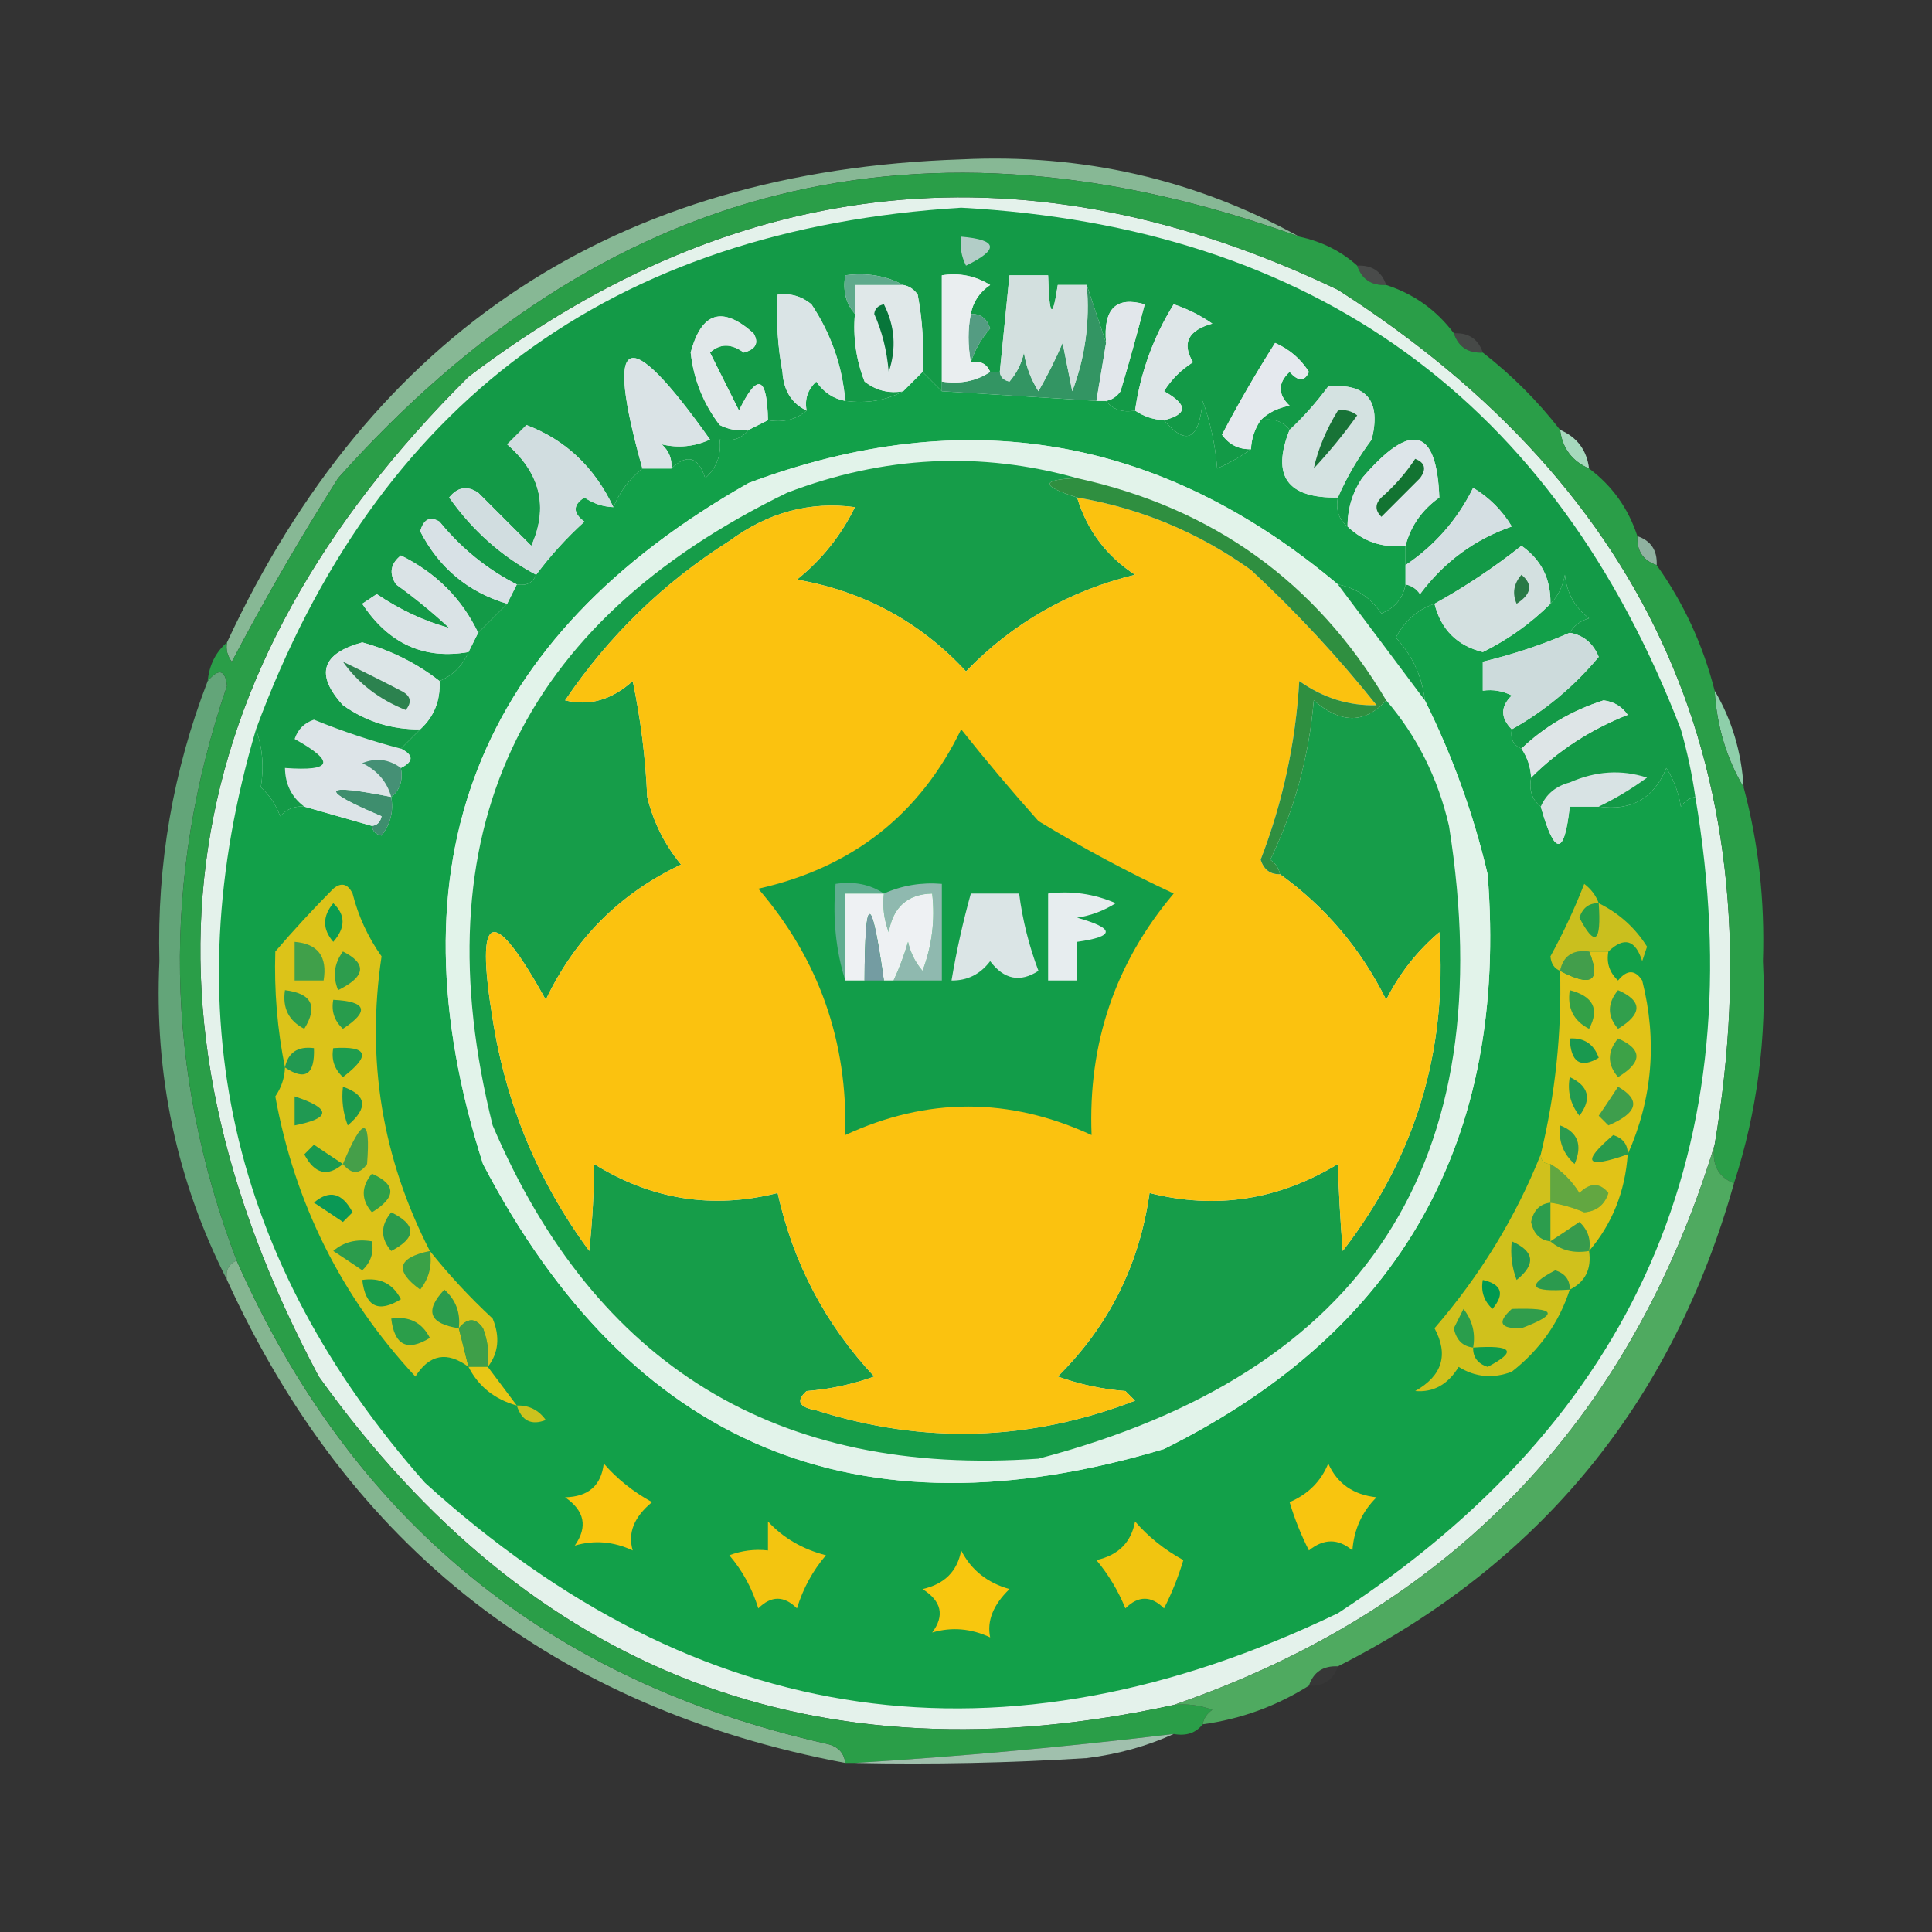
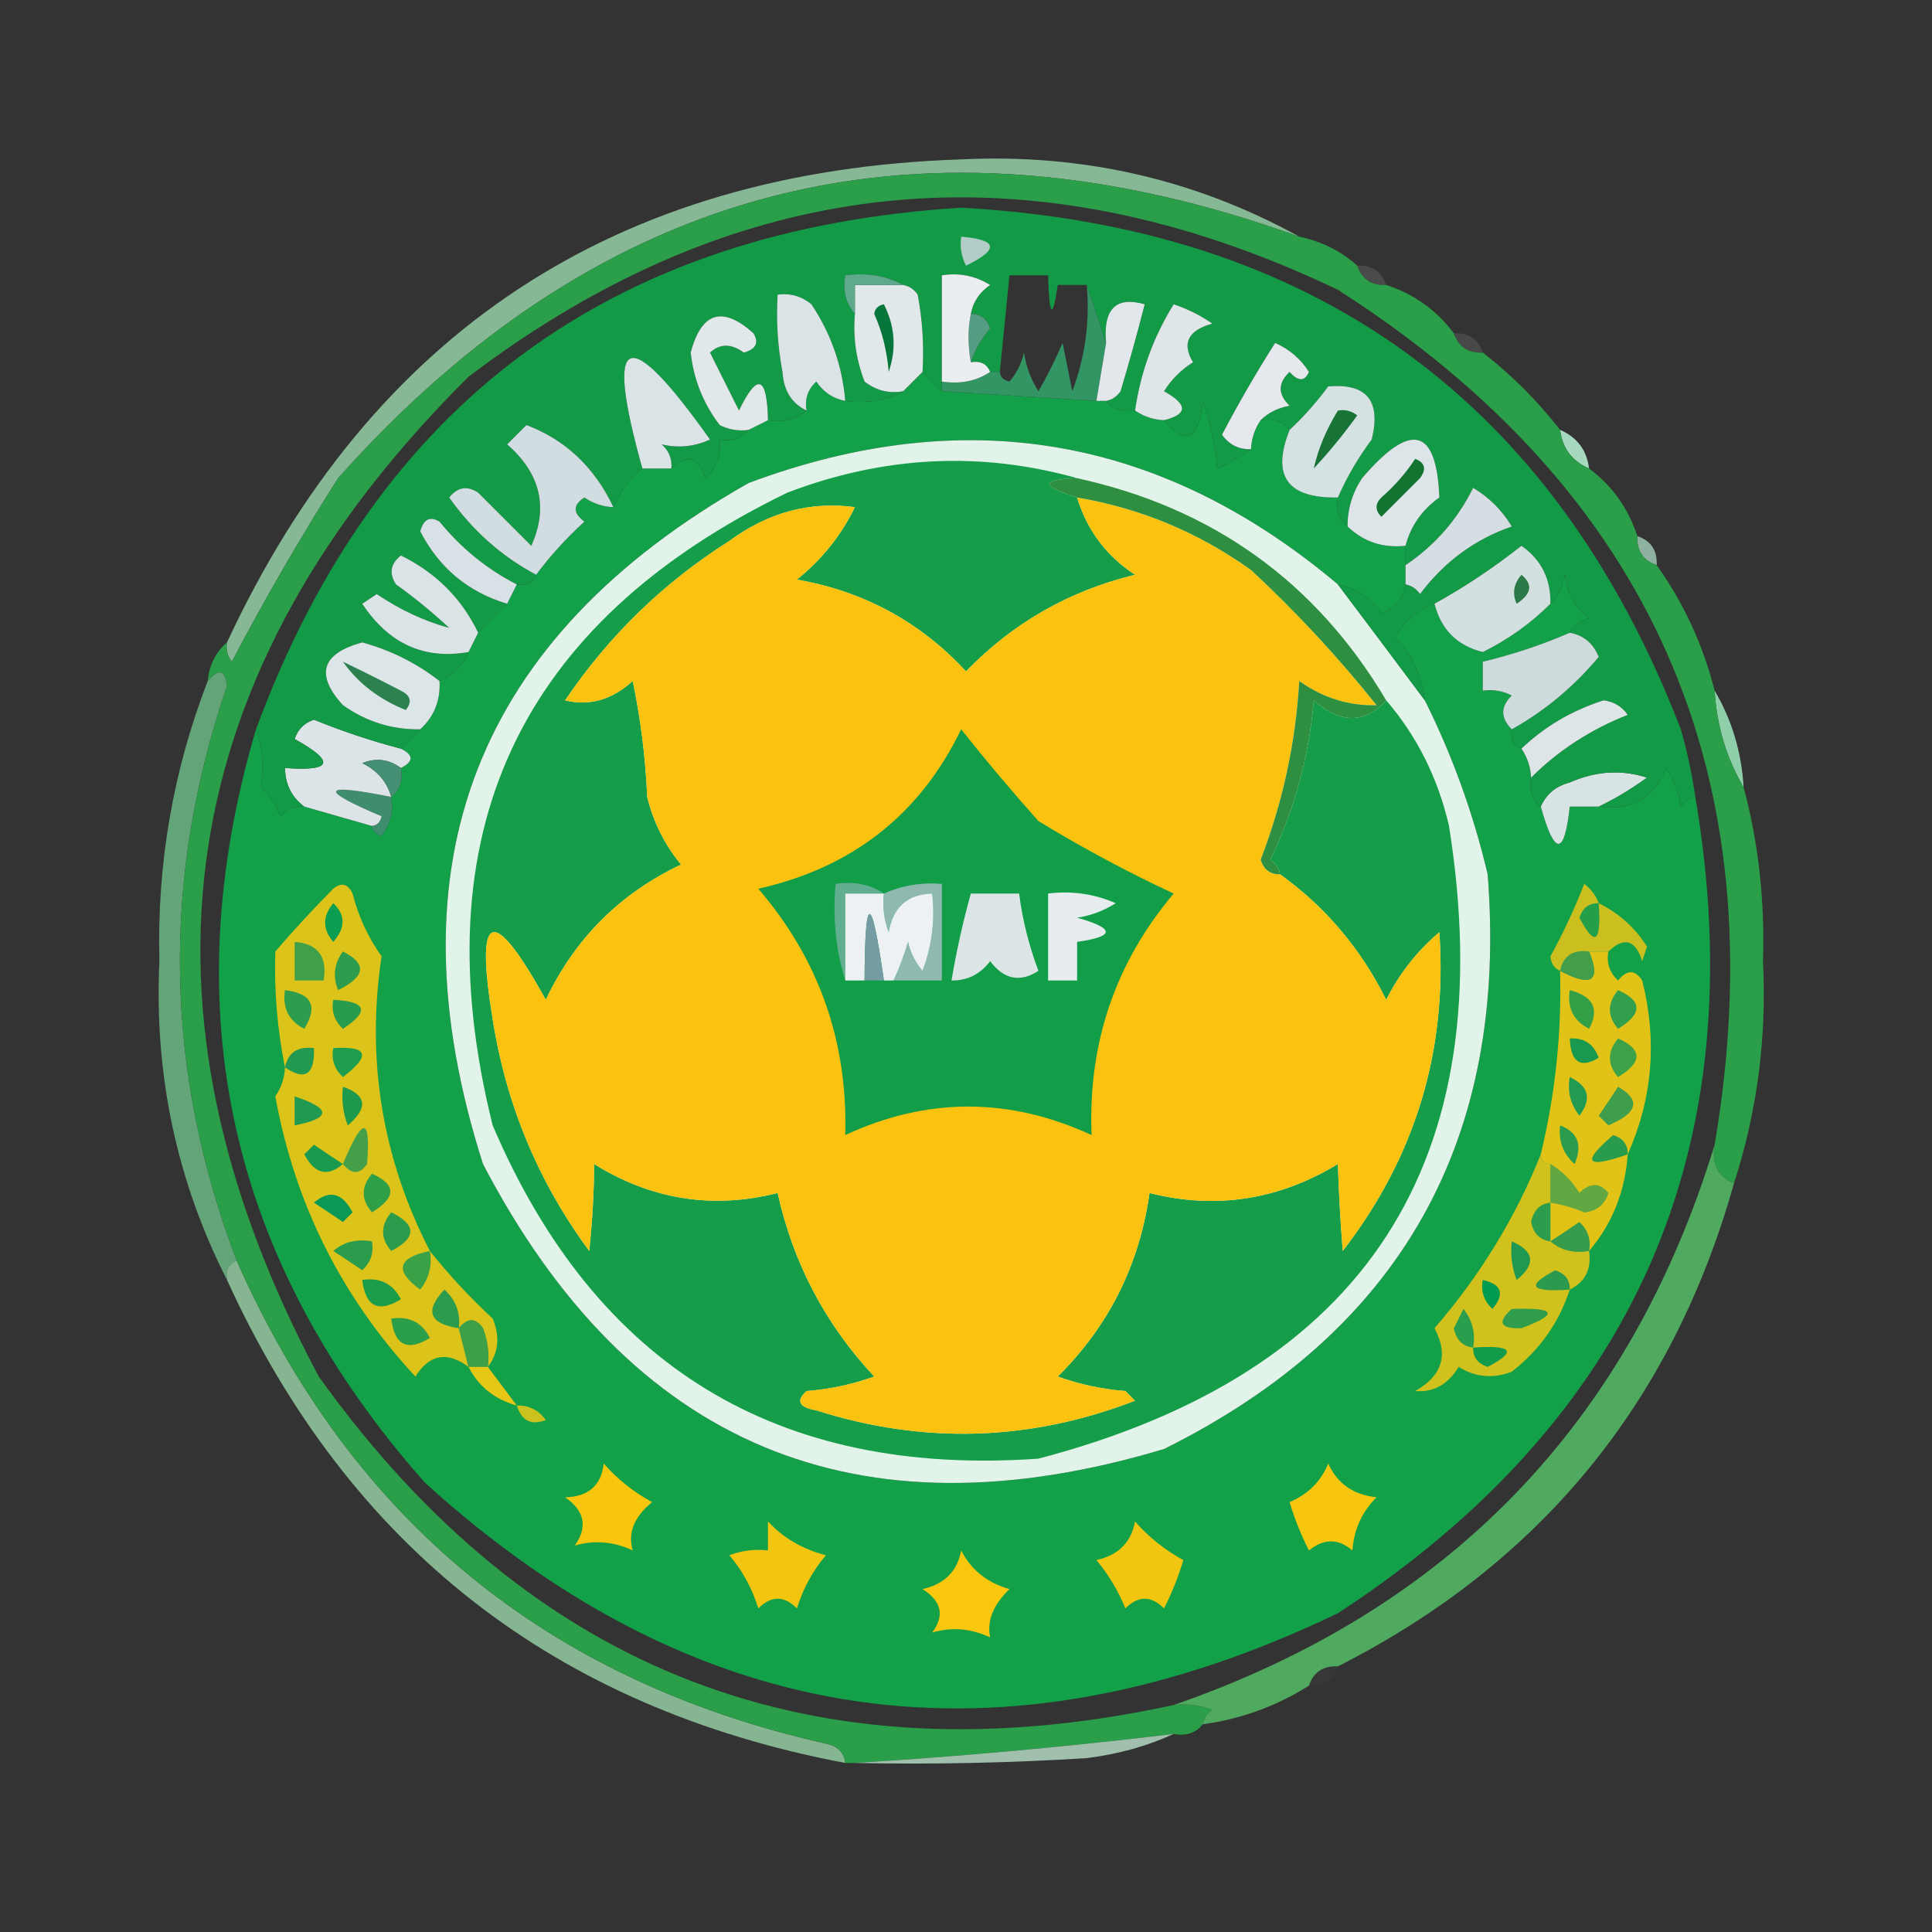
<svg xmlns="http://www.w3.org/2000/svg" version="1.1" width="200px" height="200px" style="shape-rendering:geometricPrecision; text-rendering:geometricPrecision; image-rendering:optimizeQuality; fill-rule:evenodd; clip-rule:evenodd">
  <rect width="100%" height="100%" fill="#333333" stroke="none" />
  <g>
    <path style="opacity:0.133" fill="#ddefe5" d="M 140.5,27.5 C 142.027,27.427 143.027,28.094 143.5,29.5C 141.973,29.573 140.973,28.906 140.5,27.5 Z" />
  </g>
  <g>
    <path style="opacity:0.949" fill="#8bbf9a" d="M 134.5,24.5 C 95.573,10.447 62.407,18.78 35,49.5C 31.081,55.67 27.414,62.003 24,68.5C 23.536,67.906 23.369,67.239 23.5,66.5C 38.468,34.334 63.802,17.667 99.5,16.5C 112.038,15.887 123.705,18.553 134.5,24.5 Z" />
  </g>
  <g>
    <path style="opacity:0.118" fill="#daede3" d="M 150.5,34.5 C 152.027,34.427 153.027,35.094 153.5,36.5C 151.973,36.573 150.973,35.906 150.5,34.5 Z" />
  </g>
  <g>
    <path style="opacity:1" fill="#a6d9bd" d="M 161.5,44.5 C 163.262,45.262 164.262,46.596 164.5,48.5C 162.738,47.738 161.738,46.404 161.5,44.5 Z" />
  </g>
  <g>
    <path style="opacity:0.741" fill="#b0dec6" d="M 169.5,55.5 C 170.906,55.973 171.573,56.973 171.5,58.5C 170.094,58.027 169.427,57.027 169.5,55.5 Z" />
  </g>
  <g>
-     <path style="opacity:1" fill="#e4f2eb" d="M 177.5,118.5 C 168.698,147.303 150.032,166.636 121.5,176.5C 84.489,184.554 54.989,173.221 33,142.5C 12.531,104.115 17.698,69.615 48.5,39C 76.558,17.731 106.558,14.731 138.5,30C 170.965,50.776 183.965,80.276 177.5,118.5 Z" />
-   </g>
+     </g>
  <g>
    <path style="opacity:1" fill="#8ecfaa" d="M 177.5,71.5 C 179.277,74.505 180.277,77.838 180.5,81.5C 178.723,78.495 177.723,75.162 177.5,71.5 Z" />
  </g>
  <g>
    <path style="opacity:0.89" fill="#69b381" d="M 24.5,130.5 C 23.662,130.842 23.328,131.508 23.5,132.5C 18.284,122.236 15.951,111.236 16.5,99.5C 16.24,89.469 17.907,79.802 21.5,70.5C 22.65,69.15 23.317,69.316 23.5,71C 16.682,90.971 17.015,110.804 24.5,130.5 Z" />
  </g>
  <g>
    <path style="opacity:1" fill="#12a049" d="M 95.5,38.5 C 96.167,39.167 96.833,39.833 97.5,40.5C 102.833,40.833 108.167,41.167 113.5,41.5C 113.833,41.5 114.167,41.5 114.5,41.5C 115.209,42.404 116.209,42.737 117.5,42.5C 118.391,43.11 119.391,43.443 120.5,43.5C 122.797,46.215 124.13,45.548 124.5,41.5C 125.314,43.766 125.814,46.099 126,48.5C 127.302,47.915 128.469,47.248 129.5,46.5C 129.557,45.391 129.89,44.391 130.5,43.5C 131.791,43.263 132.791,43.596 133.5,44.5C 131.594,49.271 133.26,51.604 138.5,51.5C 138.263,52.791 138.596,53.791 139.5,54.5C 141.142,56.081 143.142,56.748 145.5,56.5C 145.5,57.167 145.5,57.833 145.5,58.5C 145.5,59.167 145.5,59.833 145.5,60.5C 145.25,61.922 144.417,62.922 143,63.5C 141.871,61.859 140.371,60.859 138.5,60.5C 120.243,45.124 99.91,41.624 77.5,50C 49.256,65.996 40.09,89.496 50,120.5C 65.239,149.695 88.739,159.528 120.5,150C 145.007,137.832 156.173,117.999 154,90.5C 152.524,84.236 150.357,78.236 147.5,72.5C 147.219,70.037 146.219,67.871 144.5,66C 145.384,64.28 146.717,63.114 148.5,62.5C 149.175,65.175 150.842,66.842 153.5,67.5C 156.129,66.198 158.462,64.532 160.5,62.5C 161.268,61.737 161.768,60.737 162,59.5C 162.199,61.403 163.033,62.903 164.5,64C 163.584,64.278 162.918,64.778 162.5,65.5C 159.67,66.734 156.67,67.734 153.5,68.5C 153.5,69.5 153.5,70.5 153.5,71.5C 154.552,71.35 155.552,71.517 156.5,72C 155.316,73.145 155.316,74.312 156.5,75.5C 156.328,76.492 156.662,77.158 157.5,77.5C 158.11,78.391 158.443,79.391 158.5,80.5C 158.263,81.791 158.596,82.791 159.5,83.5C 160.941,88.639 161.941,88.639 162.5,83.5C 163.5,83.5 164.5,83.5 165.5,83.5C 168.885,83.975 171.218,82.642 172.5,79.5C 173.281,80.729 173.781,82.062 174,83.5C 174.383,82.944 174.883,82.611 175.5,82.5C 181.638,118.727 169.304,146.893 138.5,167C 103.811,183.686 72.311,179.186 44,153.5C 23.747,130.609 17.914,104.609 26.5,75.5C 27.18,77.39 27.347,79.39 27,81.5C 27.915,82.328 28.581,83.328 29,84.5C 29.671,83.748 30.504,83.414 31.5,83.5C 33.833,84.167 36.167,84.833 38.5,85.5C 38.56,86.043 38.893,86.376 39.5,86.5C 40.429,85.311 40.762,83.978 40.5,82.5C 41.404,81.791 41.737,80.791 41.5,79.5C 42.833,78.833 42.833,78.167 41.5,77.5C 42.167,76.833 42.833,76.167 43.5,75.5C 44.942,74.18 45.608,72.514 45.5,70.5C 46.9,69.9 47.9,68.9 48.5,67.5C 48.833,66.833 49.167,66.167 49.5,65.5C 50.5,64.5 51.5,63.5 52.5,62.5C 52.833,61.833 53.167,61.167 53.5,60.5C 54.492,60.672 55.158,60.338 55.5,59.5C 56.96,57.537 58.627,55.704 60.5,54C 59.289,53.107 59.289,52.274 60.5,51.5C 61.417,52.127 62.417,52.461 63.5,52.5C 64.143,50.924 65.143,49.59 66.5,48.5C 67.5,48.5 68.5,48.5 69.5,48.5C 71.129,46.94 72.296,47.273 73,49.5C 74.188,48.437 74.688,47.103 74.5,45.5C 75.791,45.737 76.791,45.404 77.5,44.5C 78.167,44.167 78.833,43.833 79.5,43.5C 81.099,43.768 82.432,43.434 83.5,42.5C 83.281,41.325 83.614,40.325 84.5,39.5C 85.265,40.612 86.265,41.279 87.5,41.5C 89.735,41.795 91.735,41.461 93.5,40.5C 94.167,39.833 94.833,39.167 95.5,38.5 Z" />
  </g>
  <g>
    <path style="opacity:1" fill="#379b4d" d="M 164.5,129.5 C 162.901,129.768 161.568,129.434 160.5,128.5C 161.482,127.859 162.482,127.193 163.5,126.5C 164.386,127.325 164.719,128.325 164.5,129.5 Z" />
  </g>
  <g>
    <path style="opacity:1" fill="#2c9d4d" d="M 160.5,124.5 C 160.5,125.833 160.5,127.167 160.5,128.5C 159.414,128.38 158.747,127.713 158.5,126.5C 158.747,125.287 159.414,124.62 160.5,124.5 Z" />
  </g>
  <g>
    <path style="opacity:1" fill="#62a741" d="M 160.5,120.5 C 161.712,121.23 162.712,122.23 163.5,123.5C 164.609,122.41 165.609,122.41 166.5,123.5C 166.113,124.72 165.28,125.387 164,125.5C 162.862,125.011 161.695,124.678 160.5,124.5C 160.5,123.167 160.5,121.833 160.5,120.5 Z" />
  </g>
  <g>
    <path style="opacity:1" fill="#dcc319" d="M 44.5,129.5 C 46.461,131.963 48.628,134.297 51,136.5C 51.78,138.387 51.613,140.054 50.5,141.5C 50.657,140.127 50.49,138.793 50,137.5C 49.23,136.402 48.397,136.402 47.5,137.5C 47.833,138.833 48.167,140.167 48.5,141.5C 46.292,139.857 44.459,140.19 43,142.5C 35.353,134.262 30.52,124.595 28.5,113.5C 29.127,112.583 29.461,111.583 29.5,110.5C 28.707,106.574 28.374,102.574 28.5,98.5C 30.406,96.278 32.406,94.112 34.5,92C 35.332,91.312 35.998,91.479 36.5,92.5C 37.092,94.85 38.092,97.017 39.5,99C 37.894,109.734 39.561,119.901 44.5,129.5 Z" />
  </g>
  <g>
    <path style="opacity:1" fill="#2b9b4c" d="M 40.5,125.5 C 43.14,126.794 43.14,128.127 40.5,129.5C 39.374,128.192 39.374,126.858 40.5,125.5 Z" />
  </g>
  <g>
    <path style="opacity:1" fill="#0a9855" d="M 32.5,124.5 C 34.093,123.133 35.426,123.466 36.5,125.5C 36.167,125.833 35.833,126.167 35.5,126.5C 34.482,125.807 33.482,125.141 32.5,124.5 Z" />
  </g>
  <g>
    <path style="opacity:1" fill="#2fa048" d="M 38.5,121.5 C 41.041,122.623 41.041,123.956 38.5,125.5C 37.374,124.192 37.374,122.858 38.5,121.5 Z" />
  </g>
  <g>
    <path style="opacity:1" fill="#e1c317" d="M 164.5,98.5 C 165.167,98.5 165.833,98.5 166.5,98.5C 166.281,99.675 166.614,100.675 167.5,101.5C 168.425,100.359 169.259,100.359 170,101.5C 171.57,107.725 171.07,113.725 168.5,119.5C 168.23,123.358 166.897,126.691 164.5,129.5C 164.719,128.325 164.386,127.325 163.5,126.5C 162.482,127.193 161.482,127.859 160.5,128.5C 160.5,127.167 160.5,125.833 160.5,124.5C 161.695,124.678 162.862,125.011 164,125.5C 165.28,125.387 166.113,124.72 166.5,123.5C 165.609,122.41 164.609,122.41 163.5,123.5C 162.712,122.23 161.712,121.23 160.5,120.5C 159.833,120.5 159.5,120.167 159.5,119.5C 161.006,113.267 161.673,106.934 161.5,100.5C 164.765,102.23 165.765,101.563 164.5,98.5 Z" />
  </g>
  <g>
    <path style="opacity:1" fill="#e2f3ea" d="M 138.5,60.5 C 141.531,64.524 144.531,68.524 147.5,72.5C 150.357,78.236 152.524,84.236 154,90.5C 156.173,117.999 145.007,137.832 120.5,150C 88.739,159.528 65.239,149.695 50,120.5C 40.09,89.496 49.256,65.996 77.5,50C 99.91,41.624 120.243,45.124 138.5,60.5 Z" />
  </g>
  <g>
    <path style="opacity:1" fill="#169d49" d="M 111.5,49.5 C 107.714,49.638 107.714,50.305 111.5,51.5C 112.529,54.891 114.529,57.557 117.5,59.5C 110.677,61.16 104.844,64.493 100,69.5C 95.26,64.379 89.427,61.212 82.5,60C 85.07,57.933 87.07,55.433 88.5,52.5C 83.841,51.877 79.507,53.044 75.5,56C 68.689,60.311 63.022,65.811 58.5,72.5C 60.998,73.121 63.332,72.454 65.5,70.5C 66.326,74.459 66.826,78.459 67,82.5C 67.639,85.112 68.806,87.446 70.5,89.5C 64.174,92.493 59.507,97.159 56.5,103.5C 50.987,93.533 49.154,94.199 51,105.5C 52.393,114.357 55.727,122.357 61,129.5C 61.334,126.234 61.501,123.234 61.5,120.5C 67.453,124.197 73.787,125.197 80.5,123.5C 82.115,130.77 85.448,137.103 90.5,142.5C 88.234,143.314 85.9,143.814 83.5,144C 82.366,145.016 82.699,145.683 84.5,146C 95.622,149.534 106.622,149.201 117.5,145C 117.167,144.667 116.833,144.333 116.5,144C 114.1,143.814 111.766,143.314 109.5,142.5C 114.786,137.262 117.952,130.929 119,123.5C 125.849,125.228 132.349,124.228 138.5,120.5C 138.582,123.333 138.748,126.333 139,129.5C 146.515,119.776 149.848,108.776 149,96.5C 146.684,98.47 144.851,100.804 143.5,103.5C 140.877,98.216 137.211,93.883 132.5,90.5C 132.389,89.883 132.056,89.383 131.5,89C 134.007,83.813 135.507,78.313 136,72.5C 138.792,74.935 141.292,74.935 143.5,72.5C 146.69,76.214 148.857,80.547 150,85.5C 155.525,120.279 141.358,142.113 107.5,151C 80.473,152.904 61.64,141.404 51,116.5C 43.49,86.356 53.657,64.523 81.5,51C 91.492,47.189 101.492,46.689 111.5,49.5 Z" />
  </g>
  <g>
    <path style="opacity:1" fill="#fbc20f" d="M 111.5,51.5 C 118.056,52.609 124.056,55.109 129.5,59C 134.201,63.366 138.534,68.032 142.5,73C 139.639,73.085 136.972,72.251 134.5,70.5C 134.123,76.902 132.79,83.069 130.5,89C 130.836,90.03 131.503,90.53 132.5,90.5C 137.211,93.883 140.877,98.216 143.5,103.5C 144.851,100.804 146.684,98.47 149,96.5C 149.848,108.776 146.515,119.776 139,129.5C 138.748,126.333 138.582,123.333 138.5,120.5C 132.349,124.228 125.849,125.228 119,123.5C 117.952,130.929 114.786,137.262 109.5,142.5C 111.766,143.314 114.1,143.814 116.5,144C 116.833,144.333 117.167,144.667 117.5,145C 106.622,149.201 95.622,149.534 84.5,146C 82.699,145.683 82.366,145.016 83.5,144C 85.9,143.814 88.234,143.314 90.5,142.5C 85.448,137.103 82.115,130.77 80.5,123.5C 73.787,125.197 67.453,124.197 61.5,120.5C 61.501,123.234 61.334,126.234 61,129.5C 55.727,122.357 52.393,114.357 51,105.5C 49.154,94.199 50.987,93.533 56.5,103.5C 59.507,97.159 64.174,92.493 70.5,89.5C 68.806,87.446 67.639,85.112 67,82.5C 66.826,78.459 66.326,74.459 65.5,70.5C 63.332,72.454 60.998,73.121 58.5,72.5C 63.022,65.811 68.689,60.311 75.5,56C 79.507,53.044 83.841,51.877 88.5,52.5C 87.07,55.433 85.07,57.933 82.5,60C 89.427,61.212 95.26,64.379 100,69.5C 104.844,64.493 110.677,61.16 117.5,59.5C 114.529,57.557 112.529,54.891 111.5,51.5 Z" />
  </g>
  <g>
    <path style="opacity:1" fill="#2b9c4c" d="M 34.5,129.5 C 35.568,128.566 36.901,128.232 38.5,128.5C 38.719,129.675 38.386,130.675 37.5,131.5C 36.482,130.807 35.482,130.141 34.5,129.5 Z" />
  </g>
  <g>
    <path style="opacity:1" fill="#3aa147" d="M 44.5,129.5 C 44.762,130.978 44.429,132.311 43.5,133.5C 40.806,131.537 41.139,130.203 44.5,129.5 Z" />
  </g>
  <g>
    <path style="opacity:1" fill="#1b9d4a" d="M 37.5,132.5 C 39.346,132.222 40.68,132.889 41.5,134.5C 39.167,135.941 37.834,135.275 37.5,132.5 Z" />
  </g>
  <g>
    <path style="opacity:1" fill="#2b9c4d" d="M 47.5,137.5 C 44.431,137.037 43.931,135.704 46,133.5C 47.188,134.563 47.688,135.897 47.5,137.5 Z" />
  </g>
  <g>
    <path style="opacity:1" fill="#d0c11c" d="M 159.5,119.5 C 159.5,120.167 159.833,120.5 160.5,120.5C 160.5,121.833 160.5,123.167 160.5,124.5C 159.414,124.62 158.747,125.287 158.5,126.5C 158.747,127.713 159.414,128.38 160.5,128.5C 161.568,129.434 162.901,129.768 164.5,129.5C 164.771,131.38 164.104,132.713 162.5,133.5C 161.394,136.909 159.394,139.742 156.5,142C 154.559,142.743 152.726,142.576 151,141.5C 149.887,143.329 148.387,144.163 146.5,144C 149.309,142.412 149.975,140.245 148.5,137.5C 153.226,132.03 156.892,126.03 159.5,119.5 Z" />
  </g>
  <g>
    <path style="opacity:1" fill="#2a9e4c" d="M 152.5,139.5 C 151.414,139.38 150.747,138.713 150.5,137.5C 150.833,136.833 151.167,136.167 151.5,135.5C 152.429,136.689 152.762,138.022 152.5,139.5 Z" />
  </g>
  <g>
    <path style="opacity:1" fill="#309d4c" d="M 156.5,135.5 C 161.1,135.345 161.433,136.012 157.5,137.5C 155.279,137.561 154.946,136.895 156.5,135.5 Z" />
  </g>
  <g>
    <path style="opacity:1" fill="#009a50" d="M 153.5,132.5 C 155.465,132.948 155.798,133.948 154.5,135.5C 153.614,134.675 153.281,133.675 153.5,132.5 Z" />
  </g>
  <g>
    <path style="opacity:1" fill="#2b9a4e" d="M 162.5,133.5 C 158.412,133.782 157.912,133.115 161,131.5C 162.03,131.836 162.53,132.503 162.5,133.5 Z" />
  </g>
  <g>
    <path style="opacity:1" fill="#1f9852" d="M 156.5,128.5 C 158.852,129.543 159.019,130.876 157,132.5C 156.51,131.207 156.343,129.873 156.5,128.5 Z" />
  </g>
  <g>
    <path style="opacity:1" fill="#2b9e4a" d="M 40.5,136.5 C 42.346,136.222 43.68,136.889 44.5,138.5C 42.167,139.941 40.834,139.275 40.5,136.5 Z" />
  </g>
  <g>
    <path style="opacity:1" fill="#3e9f49" d="M 50.5,141.5 C 49.833,141.5 49.167,141.5 48.5,141.5C 48.167,140.167 47.833,138.833 47.5,137.5C 48.397,136.402 49.23,136.402 50,137.5C 50.49,138.793 50.657,140.127 50.5,141.5 Z" />
  </g>
  <g>
    <path style="opacity:1" fill="#119b4b" d="M 152.5,139.5 C 156.588,139.218 157.088,139.885 154,141.5C 152.97,141.164 152.47,140.497 152.5,139.5 Z" />
  </g>
  <g>
    <path style="opacity:1" fill="#e7c715" d="M 48.5,141.5 C 49.167,141.5 49.833,141.5 50.5,141.5C 51.5,142.833 52.5,144.167 53.5,145.5C 51.205,144.864 49.539,143.531 48.5,141.5 Z" />
  </g>
  <g>
    <path style="opacity:1" fill="#cbc21e" d="M 53.5,145.5 C 54.756,145.461 55.756,145.961 56.5,147C 55.002,147.585 54.002,147.085 53.5,145.5 Z" />
  </g>
  <g>
    <path style="opacity:0.843" fill="#94cea3" d="M 24.5,130.5 C 36.361,157.35 56.695,174.016 85.5,180.5C 86.713,180.747 87.38,181.414 87.5,182.5C 57.459,176.831 36.125,160.164 23.5,132.5C 23.328,131.508 23.662,130.842 24.5,130.5 Z" />
  </g>
  <g>
    <path style="opacity:1" fill="#2a9e48" d="M 134.5,24.5 C 136.819,24.992 138.819,25.992 140.5,27.5C 140.973,28.906 141.973,29.573 143.5,29.5C 146.37,30.433 148.704,32.1 150.5,34.5C 150.973,35.906 151.973,36.573 153.5,36.5C 156.5,38.833 159.167,41.5 161.5,44.5C 161.738,46.404 162.738,47.738 164.5,48.5C 166.9,50.296 168.567,52.63 169.5,55.5C 169.427,57.027 170.094,58.027 171.5,58.5C 174.29,62.416 176.29,66.749 177.5,71.5C 177.723,75.162 178.723,78.495 180.5,81.5C 182.04,87.251 182.706,93.251 182.5,99.5C 182.906,107.4 181.906,115.066 179.5,122.5C 177.824,121.817 177.157,120.483 177.5,118.5C 183.965,80.276 170.965,50.776 138.5,30C 106.558,14.731 76.558,17.731 48.5,39C 17.698,69.615 12.531,104.115 33,142.5C 54.989,173.221 84.489,184.554 121.5,176.5C 122.873,176.343 124.207,176.51 125.5,177C 124.944,177.383 124.611,177.883 124.5,178.5C 123.791,179.404 122.791,179.737 121.5,179.5C 110.391,180.832 99.391,181.832 88.5,182.5C 88.167,182.5 87.833,182.5 87.5,182.5C 87.38,181.414 86.713,180.747 85.5,180.5C 56.695,174.016 36.361,157.35 24.5,130.5C 17.015,110.804 16.682,90.971 23.5,71C 23.317,69.316 22.65,69.15 21.5,70.5C 21.66,68.847 22.326,67.514 23.5,66.5C 23.369,67.239 23.536,67.906 24,68.5C 27.414,62.003 31.081,55.67 35,49.5C 62.407,18.78 95.573,10.447 134.5,24.5 Z" />
  </g>
  <g>
    <path style="opacity:1" fill="#299b4c" d="M 168.5,119.5 C 164.156,121.02 163.656,120.354 167,117.5C 168.03,117.836 168.53,118.503 168.5,119.5 Z" />
  </g>
  <g>
    <path style="opacity:1" fill="#1a9a4f" d="M 35.5,120.5 C 33.907,121.867 32.574,121.534 31.5,119.5C 31.833,119.167 32.167,118.833 32.5,118.5C 33.518,119.193 34.518,119.859 35.5,120.5 Z" />
  </g>
  <g>
    <path style="opacity:1" fill="#459f49" d="M 35.5,120.5 C 37.552,115.548 38.385,115.548 38,120.5C 37.23,121.598 36.397,121.598 35.5,120.5 Z" />
  </g>
  <g>
    <path style="opacity:1" fill="#2b9b4e" d="M 161.5,116.5 C 163.344,117.204 163.844,118.537 163,120.5C 161.812,119.437 161.312,118.103 161.5,116.5 Z" />
  </g>
  <g>
    <path style="opacity:1" fill="#1c994d" d="M 35.5,112.5 C 37.97,113.36 38.137,114.694 36,116.5C 35.51,115.207 35.343,113.873 35.5,112.5 Z" />
  </g>
  <g>
    <path style="opacity:1" fill="#209952" d="M 30.5,113.5 C 34.31,114.754 34.31,115.754 30.5,116.5C 30.5,115.5 30.5,114.5 30.5,113.5 Z" />
  </g>
  <g>
    <path style="opacity:1" fill="#3e9e4c" d="M 167.5,112.5 C 169.885,113.867 169.552,115.201 166.5,116.5C 166.167,116.167 165.833,115.833 165.5,115.5C 166.193,114.482 166.859,113.482 167.5,112.5 Z" />
  </g>
  <g>
    <path style="opacity:1" fill="#219b51" d="M 162.5,111.5 C 164.476,112.427 164.809,113.76 163.5,115.5C 162.571,114.311 162.238,112.978 162.5,111.5 Z" />
  </g>
  <g>
    <path style="opacity:1" fill="#3da247" d="M 167.5,107.5 C 170.041,108.623 170.041,109.956 167.5,111.5C 166.374,110.192 166.374,108.858 167.5,107.5 Z" />
  </g>
  <g>
    <path style="opacity:1" fill="#19994f" d="M 162.5,107.5 C 163.995,107.415 164.995,108.081 165.5,109.5C 163.604,110.639 162.604,109.973 162.5,107.5 Z" />
  </g>
  <g>
    <path style="opacity:1" fill="#1e9d4e" d="M 34.5,108.5 C 38.099,108.262 38.433,109.262 35.5,111.5C 34.614,110.675 34.281,109.675 34.5,108.5 Z" />
  </g>
  <g>
    <path style="opacity:1" fill="#229951" d="M 29.5,110.5 C 29.821,108.952 30.821,108.285 32.5,108.5C 32.598,111.248 31.598,111.914 29.5,110.5 Z" />
  </g>
  <g>
    <path style="opacity:1" fill="#33a047" d="M 162.5,102.5 C 164.935,103.13 165.602,104.463 164.5,106.5C 162.889,105.68 162.222,104.346 162.5,102.5 Z" />
  </g>
  <g>
    <path style="opacity:1" fill="#289c4c" d="M 34.5,103.5 C 37.957,103.667 38.29,104.667 35.5,106.5C 34.614,105.675 34.281,104.675 34.5,103.5 Z" />
  </g>
  <g>
    <path style="opacity:1" fill="#2d9c4c" d="M 29.5,102.5 C 32.275,102.834 32.941,104.167 31.5,106.5C 29.889,105.68 29.222,104.346 29.5,102.5 Z" />
  </g>
  <g>
    <path style="opacity:1" fill="#319f4c" d="M 167.5,102.5 C 170.041,103.623 170.041,104.956 167.5,106.5C 166.374,105.192 166.374,103.858 167.5,102.5 Z" />
  </g>
  <g>
    <path style="opacity:1" fill="#129d49" d="M 99.5,75.5 C 102.03,78.688 104.696,81.855 107.5,85C 112.116,87.805 116.783,90.305 121.5,92.5C 115.454,99.661 112.62,107.995 113,117.5C 104.478,113.568 95.978,113.568 87.5,117.5C 87.768,107.8 84.768,99.3 78.5,92C 88.23,89.821 95.23,84.321 99.5,75.5 Z" />
  </g>
  <g>
    <path style="opacity:1" fill="#429e4b" d="M 164.5,98.5 C 165.765,101.563 164.765,102.23 161.5,100.5C 161.821,98.952 162.821,98.285 164.5,98.5 Z" />
  </g>
  <g>
    <path style="opacity:1" fill="#2d9d4d" d="M 35.5,98.5 C 38.018,99.76 37.852,101.093 35,102.5C 34.421,101.072 34.588,99.738 35.5,98.5 Z" />
  </g>
  <g>
    <path style="opacity:1" fill="#40a04a" d="M 30.5,97.5 C 32.912,97.694 33.912,99.027 33.5,101.5C 32.5,101.5 31.5,101.5 30.5,101.5C 30.5,100.167 30.5,98.833 30.5,97.5 Z" />
  </g>
  <g>
    <path style="opacity:1" fill="#cabf1e" d="M 165.5,93.5 C 167.613,94.548 169.28,96.048 170.5,98C 170.333,98.5 170.167,99 170,99.5C 169.296,97.273 168.129,96.94 166.5,98.5C 165.833,98.5 165.167,98.5 164.5,98.5C 162.821,98.285 161.821,98.952 161.5,100.5C 160.903,100.265 160.57,99.765 160.5,99C 161.85,96.536 163.016,94.036 164,91.5C 164.717,92.044 165.217,92.711 165.5,93.5 Z" />
  </g>
  <g>
    <path style="opacity:1" fill="#0b9d50" d="M 34.5,93.5 C 35.782,94.708 35.782,96.042 34.5,97.5C 33.374,96.192 33.374,94.858 34.5,93.5 Z" />
  </g>
  <g>
    <path style="opacity:1" fill="#249f49" d="M 165.5,93.5 C 165.782,97.588 165.115,98.088 163.5,95C 163.836,93.97 164.503,93.47 165.5,93.5 Z" />
  </g>
  <g>
    <path style="opacity:1" fill="#8fb9af" d="M 92.5,101.5 C 93.09,100.234 93.59,98.901 94,97.5C 94.249,98.624 94.749,99.624 95.5,100.5C 96.48,97.913 96.813,95.247 96.5,92.5C 93.951,92.561 92.451,93.894 92,96.5C 91.51,95.207 91.343,93.873 91.5,92.5C 93.379,91.659 95.379,91.325 97.5,91.5C 97.5,94.833 97.5,98.167 97.5,101.5C 95.833,101.5 94.167,101.5 92.5,101.5 Z" />
  </g>
  <g>
    <path style="opacity:1" fill="#61ae91" d="M 91.5,92.5 C 90.167,92.5 88.833,92.5 87.5,92.5C 87.5,95.5 87.5,98.5 87.5,101.5C 86.521,98.375 86.187,95.042 86.5,91.5C 88.415,91.216 90.081,91.549 91.5,92.5 Z" />
  </g>
  <g>
    <path style="opacity:1" fill="#e7edef" d="M 108.5,92.5 C 110.924,92.192 113.257,92.526 115.5,93.5C 114.271,94.281 112.938,94.781 111.5,95C 115.456,96.114 115.456,96.947 111.5,97.5C 111.5,98.833 111.5,100.167 111.5,101.5C 110.5,101.5 109.5,101.5 108.5,101.5C 108.5,98.5 108.5,95.5 108.5,92.5 Z" />
  </g>
  <g>
    <path style="opacity:1" fill="#dbe5e6" d="M 100.5,92.5 C 102.167,92.5 103.833,92.5 105.5,92.5C 105.851,95.238 106.518,97.904 107.5,100.5C 105.602,101.734 103.935,101.401 102.5,99.5C 101.476,100.853 100.143,101.52 98.5,101.5C 99.01,98.461 99.677,95.461 100.5,92.5 Z" />
  </g>
  <g>
    <path style="opacity:1" fill="#eef1f3" d="M 91.5,92.5 C 91.343,93.873 91.51,95.207 92,96.5C 92.451,93.894 93.951,92.561 96.5,92.5C 96.813,95.247 96.48,97.913 95.5,100.5C 94.749,99.624 94.249,98.624 94,97.5C 93.59,98.901 93.09,100.234 92.5,101.5C 92.167,101.5 91.833,101.5 91.5,101.5C 90.201,92.334 89.534,92.334 89.5,101.5C 88.833,101.5 88.167,101.5 87.5,101.5C 87.5,98.5 87.5,95.5 87.5,92.5C 88.833,92.5 90.167,92.5 91.5,92.5 Z" />
  </g>
  <g>
    <path style="opacity:1" fill="#749ca2" d="M 91.5,101.5 C 90.833,101.5 90.167,101.5 89.5,101.5C 89.534,92.334 90.201,92.334 91.5,101.5 Z" />
  </g>
  <g>
    <path style="opacity:1" fill="#3e8e6e" d="M 40.5,82.5 C 40.762,83.978 40.429,85.311 39.5,86.5C 38.893,86.376 38.56,86.043 38.5,85.5C 39.043,85.44 39.376,85.107 39.5,84.5C 32.911,81.71 33.244,81.043 40.5,82.5 Z" />
  </g>
  <g>
    <path style="opacity:1" fill="#dde4e8" d="M 41.5,77.5 C 42.833,78.167 42.833,78.833 41.5,79.5C 40.262,78.588 38.928,78.421 37.5,79C 39.063,79.759 40.063,80.926 40.5,82.5C 33.244,81.043 32.911,81.71 39.5,84.5C 39.376,85.107 39.043,85.44 38.5,85.5C 36.167,84.833 33.833,84.167 31.5,83.5C 30.194,82.533 29.527,81.199 29.5,79.5C 34.421,79.865 34.755,78.865 30.5,76.5C 30.833,75.5 31.5,74.833 32.5,74.5C 35.45,75.705 38.45,76.705 41.5,77.5 Z" />
  </g>
  <g>
    <path style="opacity:1" fill="#d8e3e4" d="M 165.5,83.5 C 164.5,83.5 163.5,83.5 162.5,83.5C 161.941,88.639 160.941,88.639 159.5,83.5C 160.058,82.21 161.058,81.377 162.5,81C 165.194,79.81 167.861,79.644 170.5,80.5C 168.855,81.696 167.189,82.696 165.5,83.5 Z" />
  </g>
  <g>
    <path style="opacity:1" fill="#2f8f40" d="M 111.5,49.5 C 125.563,52.58 136.23,60.246 143.5,72.5C 141.292,74.935 138.792,74.935 136,72.5C 135.507,78.313 134.007,83.813 131.5,89C 132.056,89.383 132.389,89.883 132.5,90.5C 131.503,90.53 130.836,90.03 130.5,89C 132.79,83.069 134.123,76.902 134.5,70.5C 136.972,72.251 139.639,73.085 142.5,73C 138.534,68.032 134.201,63.366 129.5,59C 124.056,55.109 118.056,52.609 111.5,51.5C 107.714,50.305 107.714,49.638 111.5,49.5 Z" />
  </g>
  <g>
    <path style="opacity:1" fill="#139a47" d="M 175.5,82.5 C 174.883,82.611 174.383,82.944 174,83.5C 173.781,82.062 173.281,80.729 172.5,79.5C 171.218,82.642 168.885,83.975 165.5,83.5C 167.189,82.696 168.855,81.696 170.5,80.5C 167.861,79.644 165.194,79.81 162.5,81C 161.058,81.377 160.058,82.21 159.5,83.5C 158.596,82.791 158.263,81.791 158.5,80.5C 161.286,77.707 164.619,75.541 168.5,74C 167.892,73.13 167.059,72.63 166,72.5C 162.707,73.556 159.874,75.223 157.5,77.5C 156.662,77.158 156.328,76.492 156.5,75.5C 159.919,73.588 162.919,71.088 165.5,68C 164.922,66.583 163.922,65.75 162.5,65.5C 162.918,64.778 163.584,64.278 164.5,64C 163.033,62.903 162.199,61.403 162,59.5C 161.768,60.737 161.268,61.737 160.5,62.5C 160.553,59.939 159.553,57.939 157.5,56.5C 154.643,58.758 151.643,60.758 148.5,62.5C 146.717,63.114 145.384,64.28 144.5,66C 146.219,67.871 147.219,70.037 147.5,72.5C 144.531,68.524 141.531,64.524 138.5,60.5C 140.371,60.859 141.871,61.859 143,63.5C 144.417,62.922 145.25,61.922 145.5,60.5C 146.117,60.611 146.617,60.944 147,61.5C 149.489,58.168 152.656,55.834 156.5,54.5C 155.5,52.833 154.167,51.5 152.5,50.5C 150.868,53.798 148.535,56.464 145.5,58.5C 145.5,57.833 145.5,57.167 145.5,56.5C 146.031,54.456 147.198,52.789 149,51.5C 148.724,44.257 146.057,43.591 141,49.5C 139.991,51.025 139.491,52.692 139.5,54.5C 138.596,53.791 138.263,52.791 138.5,51.5C 139.412,49.405 140.579,47.405 142,45.5C 142.987,41.494 141.487,39.661 137.5,40C 136.267,41.667 134.933,43.167 133.5,44.5C 132.791,43.596 131.791,43.263 130.5,43.5C 131.263,42.732 132.263,42.232 133.5,42C 132.269,40.817 132.269,39.651 133.5,38.5C 134.396,39.506 135.062,39.506 135.5,38.5C 134.653,37.155 133.487,36.155 132,35.5C 130.04,38.585 128.207,41.752 126.5,45C 127.244,46.039 128.244,46.539 129.5,46.5C 128.469,47.248 127.302,47.915 126,48.5C 125.814,46.099 125.314,43.766 124.5,41.5C 124.13,45.548 122.797,46.215 120.5,43.5C 122.977,42.88 122.977,41.88 120.5,40.5C 121.263,39.281 122.263,38.281 123.5,37.5C 122.318,35.533 122.985,34.2 125.5,33.5C 124.264,32.643 122.931,31.977 121.5,31.5C 119.405,34.87 118.072,38.537 117.5,42.5C 116.209,42.737 115.209,42.404 114.5,41.5C 115.117,41.389 115.617,41.056 116,40.5C 116.897,37.51 117.731,34.51 118.5,31.5C 115.52,30.647 114.187,31.981 114.5,35.5C 113.833,33.5 113.167,31.5 112.5,29.5C 111.5,29.5 110.5,29.5 109.5,29.5C 108.955,33.172 108.622,32.838 108.5,28.5C 107.167,28.5 105.833,28.5 104.5,28.5C 104.167,31.833 103.833,35.167 103.5,38.5C 103.167,38.5 102.833,38.5 102.5,38.5C 102.158,37.662 101.492,37.328 100.5,37.5C 100.904,36.244 101.571,35.077 102.5,34C 102.164,32.97 101.497,32.47 100.5,32.5C 100.721,31.265 101.388,30.265 102.5,29.5C 100.955,28.548 99.288,28.215 97.5,28.5C 97.5,32.167 97.5,35.833 97.5,39.5C 97.5,39.833 97.5,40.167 97.5,40.5C 96.833,39.833 96.167,39.167 95.5,38.5C 95.664,35.813 95.497,33.146 95,30.5C 94.617,29.944 94.117,29.611 93.5,29.5C 91.735,28.539 89.735,28.205 87.5,28.5C 87.232,30.099 87.566,31.432 88.5,32.5C 88.292,34.92 88.626,37.253 89.5,39.5C 90.689,40.429 92.022,40.762 93.5,40.5C 91.735,41.461 89.735,41.795 87.5,41.5C 87.201,37.895 86.035,34.561 84,31.5C 82.989,30.663 81.822,30.33 80.5,30.5C 80.336,33.187 80.503,35.854 81,38.5C 81.122,40.437 81.955,41.77 83.5,42.5C 82.432,43.434 81.099,43.768 79.5,43.5C 79.404,38.89 78.404,38.556 76.5,42.5C 75.502,40.51 74.502,38.51 73.5,36.5C 74.533,35.548 75.7,35.548 77,36.5C 78.257,36.15 78.591,35.483 78,34.5C 74.785,31.627 72.618,32.293 71.5,36.5C 71.805,39.276 72.805,41.776 74.5,44C 75.448,44.483 76.448,44.65 77.5,44.5C 76.791,45.404 75.791,45.737 74.5,45.5C 74.688,47.103 74.188,48.437 73,49.5C 72.296,47.273 71.129,46.94 69.5,48.5C 69.586,47.504 69.252,46.671 68.5,46C 70.225,46.409 71.892,46.242 73.5,45.5C 64.862,33.321 62.529,34.321 66.5,48.5C 65.143,49.59 64.143,50.924 63.5,52.5C 61.538,48.365 58.538,45.532 54.5,44C 53.833,44.667 53.167,45.333 52.5,46C 55.953,49.016 56.786,52.516 55,56.5C 53.167,54.667 51.333,52.833 49.5,51C 48.365,50.251 47.365,50.417 46.5,51.5C 48.92,54.926 51.92,57.592 55.5,59.5C 55.158,60.338 54.492,60.672 53.5,60.5C 50.418,58.925 47.751,56.758 45.5,54C 44.517,53.409 43.85,53.742 43.5,55C 45.456,58.792 48.456,61.292 52.5,62.5C 51.5,63.5 50.5,64.5 49.5,65.5C 47.804,61.962 45.138,59.295 41.5,57.5C 40.417,58.365 40.251,59.365 41,60.5C 42.925,61.88 44.758,63.38 46.5,65C 43.933,64.304 41.433,63.138 39,61.5C 38.5,61.833 38,62.167 37.5,62.5C 40.234,66.641 43.901,68.307 48.5,67.5C 47.9,68.9 46.9,69.9 45.5,70.5C 43.134,68.65 40.467,67.317 37.5,66.5C 33.278,67.661 32.612,69.828 35.5,73C 37.909,74.707 40.575,75.54 43.5,75.5C 42.833,76.167 42.167,76.833 41.5,77.5C 38.45,76.705 35.45,75.705 32.5,74.5C 31.5,74.833 30.833,75.5 30.5,76.5C 34.755,78.865 34.421,79.865 29.5,79.5C 29.527,81.199 30.194,82.533 31.5,83.5C 30.504,83.414 29.671,83.748 29,84.5C 28.581,83.328 27.915,82.328 27,81.5C 27.347,79.39 27.18,77.39 26.5,75.5C 38.956,41.744 63.289,23.744 99.5,21.5C 136.069,23.516 160.903,41.516 174,75.5C 174.662,77.813 175.162,80.146 175.5,82.5 Z" />
  </g>
  <g>
    <path style="opacity:1" fill="#459075" d="M 41.5,79.5 C 41.737,80.791 41.404,81.791 40.5,82.5C 40.063,80.926 39.063,79.759 37.5,79C 38.928,78.421 40.262,78.588 41.5,79.5 Z" />
  </g>
  <g>
    <path style="opacity:1" fill="#dee5e7" d="M 158.5,80.5 C 158.443,79.391 158.11,78.391 157.5,77.5C 159.874,75.223 162.707,73.556 166,72.5C 167.059,72.63 167.892,73.13 168.5,74C 164.619,75.541 161.286,77.707 158.5,80.5 Z" />
  </g>
  <g>
    <path style="opacity:1" fill="#cddbdc" d="M 162.5,65.5 C 163.922,65.75 164.922,66.583 165.5,68C 162.919,71.088 159.919,73.588 156.5,75.5C 155.316,74.312 155.316,73.145 156.5,72C 155.552,71.517 154.552,71.35 153.5,71.5C 153.5,70.5 153.5,69.5 153.5,68.5C 156.67,67.734 159.67,66.734 162.5,65.5 Z" />
  </g>
  <g>
    <path style="opacity:1" fill="#dce5e7" d="M 45.5,70.5 C 45.608,72.514 44.942,74.18 43.5,75.5C 40.575,75.54 37.909,74.707 35.5,73C 32.612,69.828 33.278,67.661 37.5,66.5C 40.467,67.317 43.134,68.65 45.5,70.5 Z" />
  </g>
  <g>
    <path style="opacity:1" fill="#2c824f" d="M 35.5,68.5 C 37.466,69.441 39.466,70.441 41.5,71.5C 42.521,72.002 42.688,72.668 42,73.5C 39.243,72.397 37.076,70.731 35.5,68.5 Z" />
  </g>
  <g>
    <path style="opacity:1" fill="#dae3e6" d="M 49.5,65.5 C 49.167,66.167 48.833,66.833 48.5,67.5C 43.901,68.307 40.234,66.641 37.5,62.5C 38,62.167 38.5,61.833 39,61.5C 41.433,63.138 43.933,64.304 46.5,65C 44.758,63.38 42.925,61.88 41,60.5C 40.251,59.365 40.417,58.365 41.5,57.5C 45.138,59.295 47.804,61.962 49.5,65.5 Z" />
  </g>
  <g>
    <path style="opacity:1" fill="#d3e0e0" d="M 160.5,62.5 C 158.462,64.532 156.129,66.198 153.5,67.5C 150.842,66.842 149.175,65.175 148.5,62.5C 151.643,60.758 154.643,58.758 157.5,56.5C 159.553,57.939 160.553,59.939 160.5,62.5 Z" />
  </g>
  <g>
    <path style="opacity:1" fill="#297a46" d="M 157.5,59.5 C 158.713,60.497 158.546,61.497 157,62.5C 156.53,61.423 156.697,60.423 157.5,59.5 Z" />
  </g>
  <g>
    <path style="opacity:1" fill="#d8e1e6" d="M 53.5,60.5 C 53.167,61.167 52.833,61.833 52.5,62.5C 48.456,61.292 45.456,58.792 43.5,55C 43.85,53.742 44.517,53.409 45.5,54C 47.751,56.758 50.418,58.925 53.5,60.5 Z" />
  </g>
  <g>
    <path style="opacity:1" fill="#d5dfe3" d="M 145.5,60.5 C 145.5,59.833 145.5,59.167 145.5,58.5C 148.535,56.464 150.868,53.798 152.5,50.5C 154.167,51.5 155.5,52.833 156.5,54.5C 152.656,55.834 149.489,58.168 147,61.5C 146.617,60.944 146.117,60.611 145.5,60.5 Z" />
  </g>
  <g>
    <path style="opacity:1" fill="#d1dde0" d="M 63.5,52.5 C 62.417,52.461 61.417,52.127 60.5,51.5C 59.289,52.274 59.289,53.107 60.5,54C 58.627,55.704 56.96,57.537 55.5,59.5C 51.92,57.592 48.92,54.926 46.5,51.5C 47.365,50.417 48.365,50.251 49.5,51C 51.333,52.833 53.167,54.667 55,56.5C 56.786,52.516 55.953,49.016 52.5,46C 53.167,45.333 53.833,44.667 54.5,44C 58.538,45.532 61.538,48.365 63.5,52.5 Z" />
  </g>
  <g>
    <path style="opacity:1" fill="#dde5e9" d="M 145.5,56.5 C 143.142,56.748 141.142,56.081 139.5,54.5C 139.491,52.692 139.991,51.025 141,49.5C 146.057,43.591 148.724,44.257 149,51.5C 147.198,52.789 146.031,54.456 145.5,56.5 Z" />
  </g>
  <g>
    <path style="opacity:1" fill="#137432" d="M 146.5,47.5 C 147.525,47.897 147.692,48.563 147,49.5C 145.667,50.833 144.333,52.167 143,53.5C 142.333,52.833 142.333,52.167 143,51.5C 144.376,50.295 145.542,48.962 146.5,47.5 Z" />
  </g>
  <g>
    <path style="opacity:1" fill="#dae3e6" d="M 69.5,48.5 C 68.5,48.5 67.5,48.5 66.5,48.5C 62.529,34.321 64.862,33.321 73.5,45.5C 71.892,46.242 70.225,46.409 68.5,46C 69.252,46.671 69.586,47.504 69.5,48.5 Z" />
  </g>
  <g>
    <path style="opacity:1" fill="#d4e2e1" d="M 138.5,51.5 C 133.26,51.604 131.594,49.271 133.5,44.5C 134.933,43.167 136.267,41.667 137.5,40C 141.487,39.661 142.987,41.494 142,45.5C 140.579,47.405 139.412,49.405 138.5,51.5 Z" />
  </g>
  <g>
    <path style="opacity:1" fill="#187337" d="M 138.5,42.5 C 139.239,42.369 139.906,42.536 140.5,43C 139.12,44.925 137.62,46.758 136,48.5C 136.451,46.48 137.284,44.48 138.5,42.5 Z" />
  </g>
  <g>
    <path style="opacity:1" fill="#339563" d="M 112.5,29.5 C 113.167,31.5 113.833,33.5 114.5,35.5C 114.167,37.5 113.833,39.5 113.5,41.5C 108.167,41.167 102.833,40.833 97.5,40.5C 97.5,40.167 97.5,39.833 97.5,39.5C 99.415,39.785 101.081,39.451 102.5,38.5C 102.833,38.5 103.167,38.5 103.5,38.5C 103.56,39.043 103.893,39.376 104.5,39.5C 105.251,38.624 105.751,37.624 106,36.5C 106.219,37.938 106.719,39.271 107.5,40.5C 108.427,38.887 109.261,37.221 110,35.5C 110.333,37.167 110.667,38.833 111,40.5C 112.337,36.974 112.837,33.308 112.5,29.5 Z" />
  </g>
  <g>
    <path style="opacity:1" fill="#e5e9ee" d="M 130.5,43.5 C 129.89,44.391 129.557,45.391 129.5,46.5C 128.244,46.539 127.244,46.039 126.5,45C 128.207,41.752 130.04,38.585 132,35.5C 133.487,36.155 134.653,37.155 135.5,38.5C 135.062,39.506 134.396,39.506 133.5,38.5C 132.269,39.651 132.269,40.817 133.5,42C 132.263,42.232 131.263,42.732 130.5,43.5 Z" />
  </g>
  <g>
    <path style="opacity:1" fill="#549c82" d="M 100.5,32.5 C 101.497,32.47 102.164,32.97 102.5,34C 101.571,35.077 100.904,36.244 100.5,37.5C 100.185,35.735 100.185,34.069 100.5,32.5 Z" />
  </g>
  <g>
    <path style="opacity:1" fill="#e1e8ea" d="M 79.5,43.5 C 78.833,43.833 78.167,44.167 77.5,44.5C 76.448,44.65 75.448,44.483 74.5,44C 72.805,41.776 71.805,39.276 71.5,36.5C 72.618,32.293 74.785,31.627 78,34.5C 78.591,35.483 78.257,36.15 77,36.5C 75.7,35.548 74.533,35.548 73.5,36.5C 74.502,38.51 75.502,40.51 76.5,42.5C 78.404,38.556 79.404,38.89 79.5,43.5 Z" />
  </g>
  <g>
    <path style="opacity:1" fill="#dee6e8" d="M 120.5,43.5 C 119.391,43.443 118.391,43.11 117.5,42.5C 118.072,38.537 119.405,34.87 121.5,31.5C 122.931,31.977 124.264,32.643 125.5,33.5C 122.985,34.2 122.318,35.533 123.5,37.5C 122.263,38.281 121.263,39.281 120.5,40.5C 122.977,41.88 122.977,42.88 120.5,43.5 Z" />
  </g>
  <g>
    <path style="opacity:1" fill="#e2e7eb" d="M 114.5,41.5 C 114.167,41.5 113.833,41.5 113.5,41.5C 113.833,39.5 114.167,37.5 114.5,35.5C 114.187,31.981 115.52,30.647 118.5,31.5C 117.731,34.51 116.897,37.51 116,40.5C 115.617,41.056 115.117,41.389 114.5,41.5 Z" />
  </g>
  <g>
    <path style="opacity:1" fill="#dae4e6" d="M 87.5,41.5 C 86.265,41.279 85.265,40.612 84.5,39.5C 83.614,40.325 83.281,41.325 83.5,42.5C 81.955,41.77 81.122,40.437 81,38.5C 80.503,35.854 80.336,33.187 80.5,30.5C 81.822,30.33 82.989,30.663 84,31.5C 86.035,34.561 87.201,37.895 87.5,41.5 Z" />
  </g>
  <g>
-     <path style="opacity:1" fill="#d3e0df" d="M 112.5,29.5 C 112.837,33.308 112.337,36.974 111,40.5C 110.667,38.833 110.333,37.167 110,35.5C 109.261,37.221 108.427,38.887 107.5,40.5C 106.719,39.271 106.219,37.938 106,36.5C 105.751,37.624 105.251,38.624 104.5,39.5C 103.893,39.376 103.56,39.043 103.5,38.5C 103.833,35.167 104.167,31.833 104.5,28.5C 105.833,28.5 107.167,28.5 108.5,28.5C 108.622,32.838 108.955,33.172 109.5,29.5C 110.5,29.5 111.5,29.5 112.5,29.5 Z" />
-   </g>
+     </g>
  <g>
    <path style="opacity:1" fill="#eaeef0" d="M 100.5,32.5 C 100.185,34.069 100.185,35.735 100.5,37.5C 101.492,37.328 102.158,37.662 102.5,38.5C 101.081,39.451 99.415,39.785 97.5,39.5C 97.5,35.833 97.5,32.167 97.5,28.5C 99.288,28.215 100.955,28.548 102.5,29.5C 101.388,30.265 100.721,31.265 100.5,32.5 Z" />
  </g>
  <g>
    <path style="opacity:1" fill="#e0e8e9" d="M 93.5,29.5 C 94.117,29.611 94.617,29.944 95,30.5C 95.497,33.146 95.664,35.813 95.5,38.5C 94.833,39.167 94.167,39.833 93.5,40.5C 92.022,40.762 90.689,40.429 89.5,39.5C 88.626,37.253 88.292,34.92 88.5,32.5C 88.5,31.5 88.5,30.5 88.5,29.5C 90.167,29.5 91.833,29.5 93.5,29.5 Z" />
  </g>
  <g>
    <path style="opacity:1" fill="#07763a" d="M 90.5,32.5 C 90.56,31.957 90.893,31.624 91.5,31.5C 92.647,33.765 92.814,36.098 92,38.5C 91.809,36.292 91.309,34.292 90.5,32.5 Z" />
  </g>
  <g>
    <path style="opacity:1" fill="#5faa8c" d="M 93.5,29.5 C 91.833,29.5 90.167,29.5 88.5,29.5C 88.5,30.5 88.5,31.5 88.5,32.5C 87.566,31.432 87.232,30.099 87.5,28.5C 89.735,28.205 91.735,28.539 93.5,29.5 Z" />
  </g>
  <g>
    <path style="opacity:1" fill="#b2cdc7" d="M 99.5,24.5 C 103.3,24.819 103.466,25.819 100,27.5C 99.517,26.552 99.35,25.552 99.5,24.5 Z" />
  </g>
  <g>
    <path style="opacity:1" fill="#f9c60e" d="M 62.5,151.5 C 63.872,153.089 65.539,154.422 67.5,155.5C 65.633,157.036 64.966,158.703 65.5,160.5C 63.51,159.573 61.51,159.406 59.5,160C 60.86,158.062 60.527,156.396 58.5,155C 60.91,154.943 62.243,153.776 62.5,151.5 Z" />
  </g>
  <g>
    <path style="opacity:1" fill="#f8c50f" d="M 137.5,151.5 C 138.427,153.576 140.093,154.743 142.5,155C 140.996,156.491 140.163,158.324 140,160.5C 138.542,159.253 137.042,159.253 135.5,160.5C 134.682,158.892 134.015,157.225 133.5,155.5C 135.421,154.676 136.754,153.343 137.5,151.5 Z" />
  </g>
  <g>
    <path style="opacity:1" fill="#4faa60" d="M 177.5,118.5 C 177.157,120.483 177.824,121.817 179.5,122.5C 173.117,145.21 159.45,161.876 138.5,172.5C 136.973,172.427 135.973,173.094 135.5,174.5C 132.133,176.623 128.466,177.956 124.5,178.5C 124.611,177.883 124.944,177.383 125.5,177C 124.207,176.51 122.873,176.343 121.5,176.5C 150.032,166.636 168.698,147.303 177.5,118.5 Z" />
  </g>
  <g>
    <path style="opacity:1" fill="#f3c510" d="M 79.5,157.5 C 81.073,159.206 83.073,160.373 85.5,161C 84.134,162.6 83.134,164.433 82.5,166.5C 81.167,165.167 79.833,165.167 78.5,166.5C 77.866,164.433 76.866,162.6 75.5,161C 76.793,160.51 78.127,160.343 79.5,160.5C 79.5,159.5 79.5,158.5 79.5,157.5 Z" />
  </g>
  <g>
    <path style="opacity:1" fill="#f1c510" d="M 117.5,157.5 C 118.872,159.089 120.539,160.422 122.5,161.5C 121.985,163.225 121.318,164.892 120.5,166.5C 119.167,165.167 117.833,165.167 116.5,166.5C 115.752,164.668 114.752,163.001 113.5,161.5C 115.769,160.995 117.103,159.662 117.5,157.5 Z" />
  </g>
  <g>
    <path style="opacity:1" fill="#f8c70e" d="M 99.5,160.5 C 100.525,162.515 102.192,163.848 104.5,164.5C 102.816,166.13 102.149,167.797 102.5,169.5C 100.509,168.573 98.51,168.406 96.5,169C 97.809,167.249 97.475,165.749 95.5,164.5C 97.769,163.995 99.103,162.662 99.5,160.5 Z" />
  </g>
  <g>
    <path style="opacity:0.024" fill="#e4f1ea" d="M 138.5,172.5 C 138.027,173.906 137.027,174.573 135.5,174.5C 135.973,173.094 136.973,172.427 138.5,172.5 Z" />
  </g>
  <g>
    <path style="opacity:0.8" fill="#bce3cc" d="M 121.5,179.5 C 118.742,180.761 115.742,181.594 112.5,182C 104.507,182.5 96.507,182.666 88.5,182.5C 99.391,181.832 110.391,180.832 121.5,179.5 Z" />
  </g>
</svg>